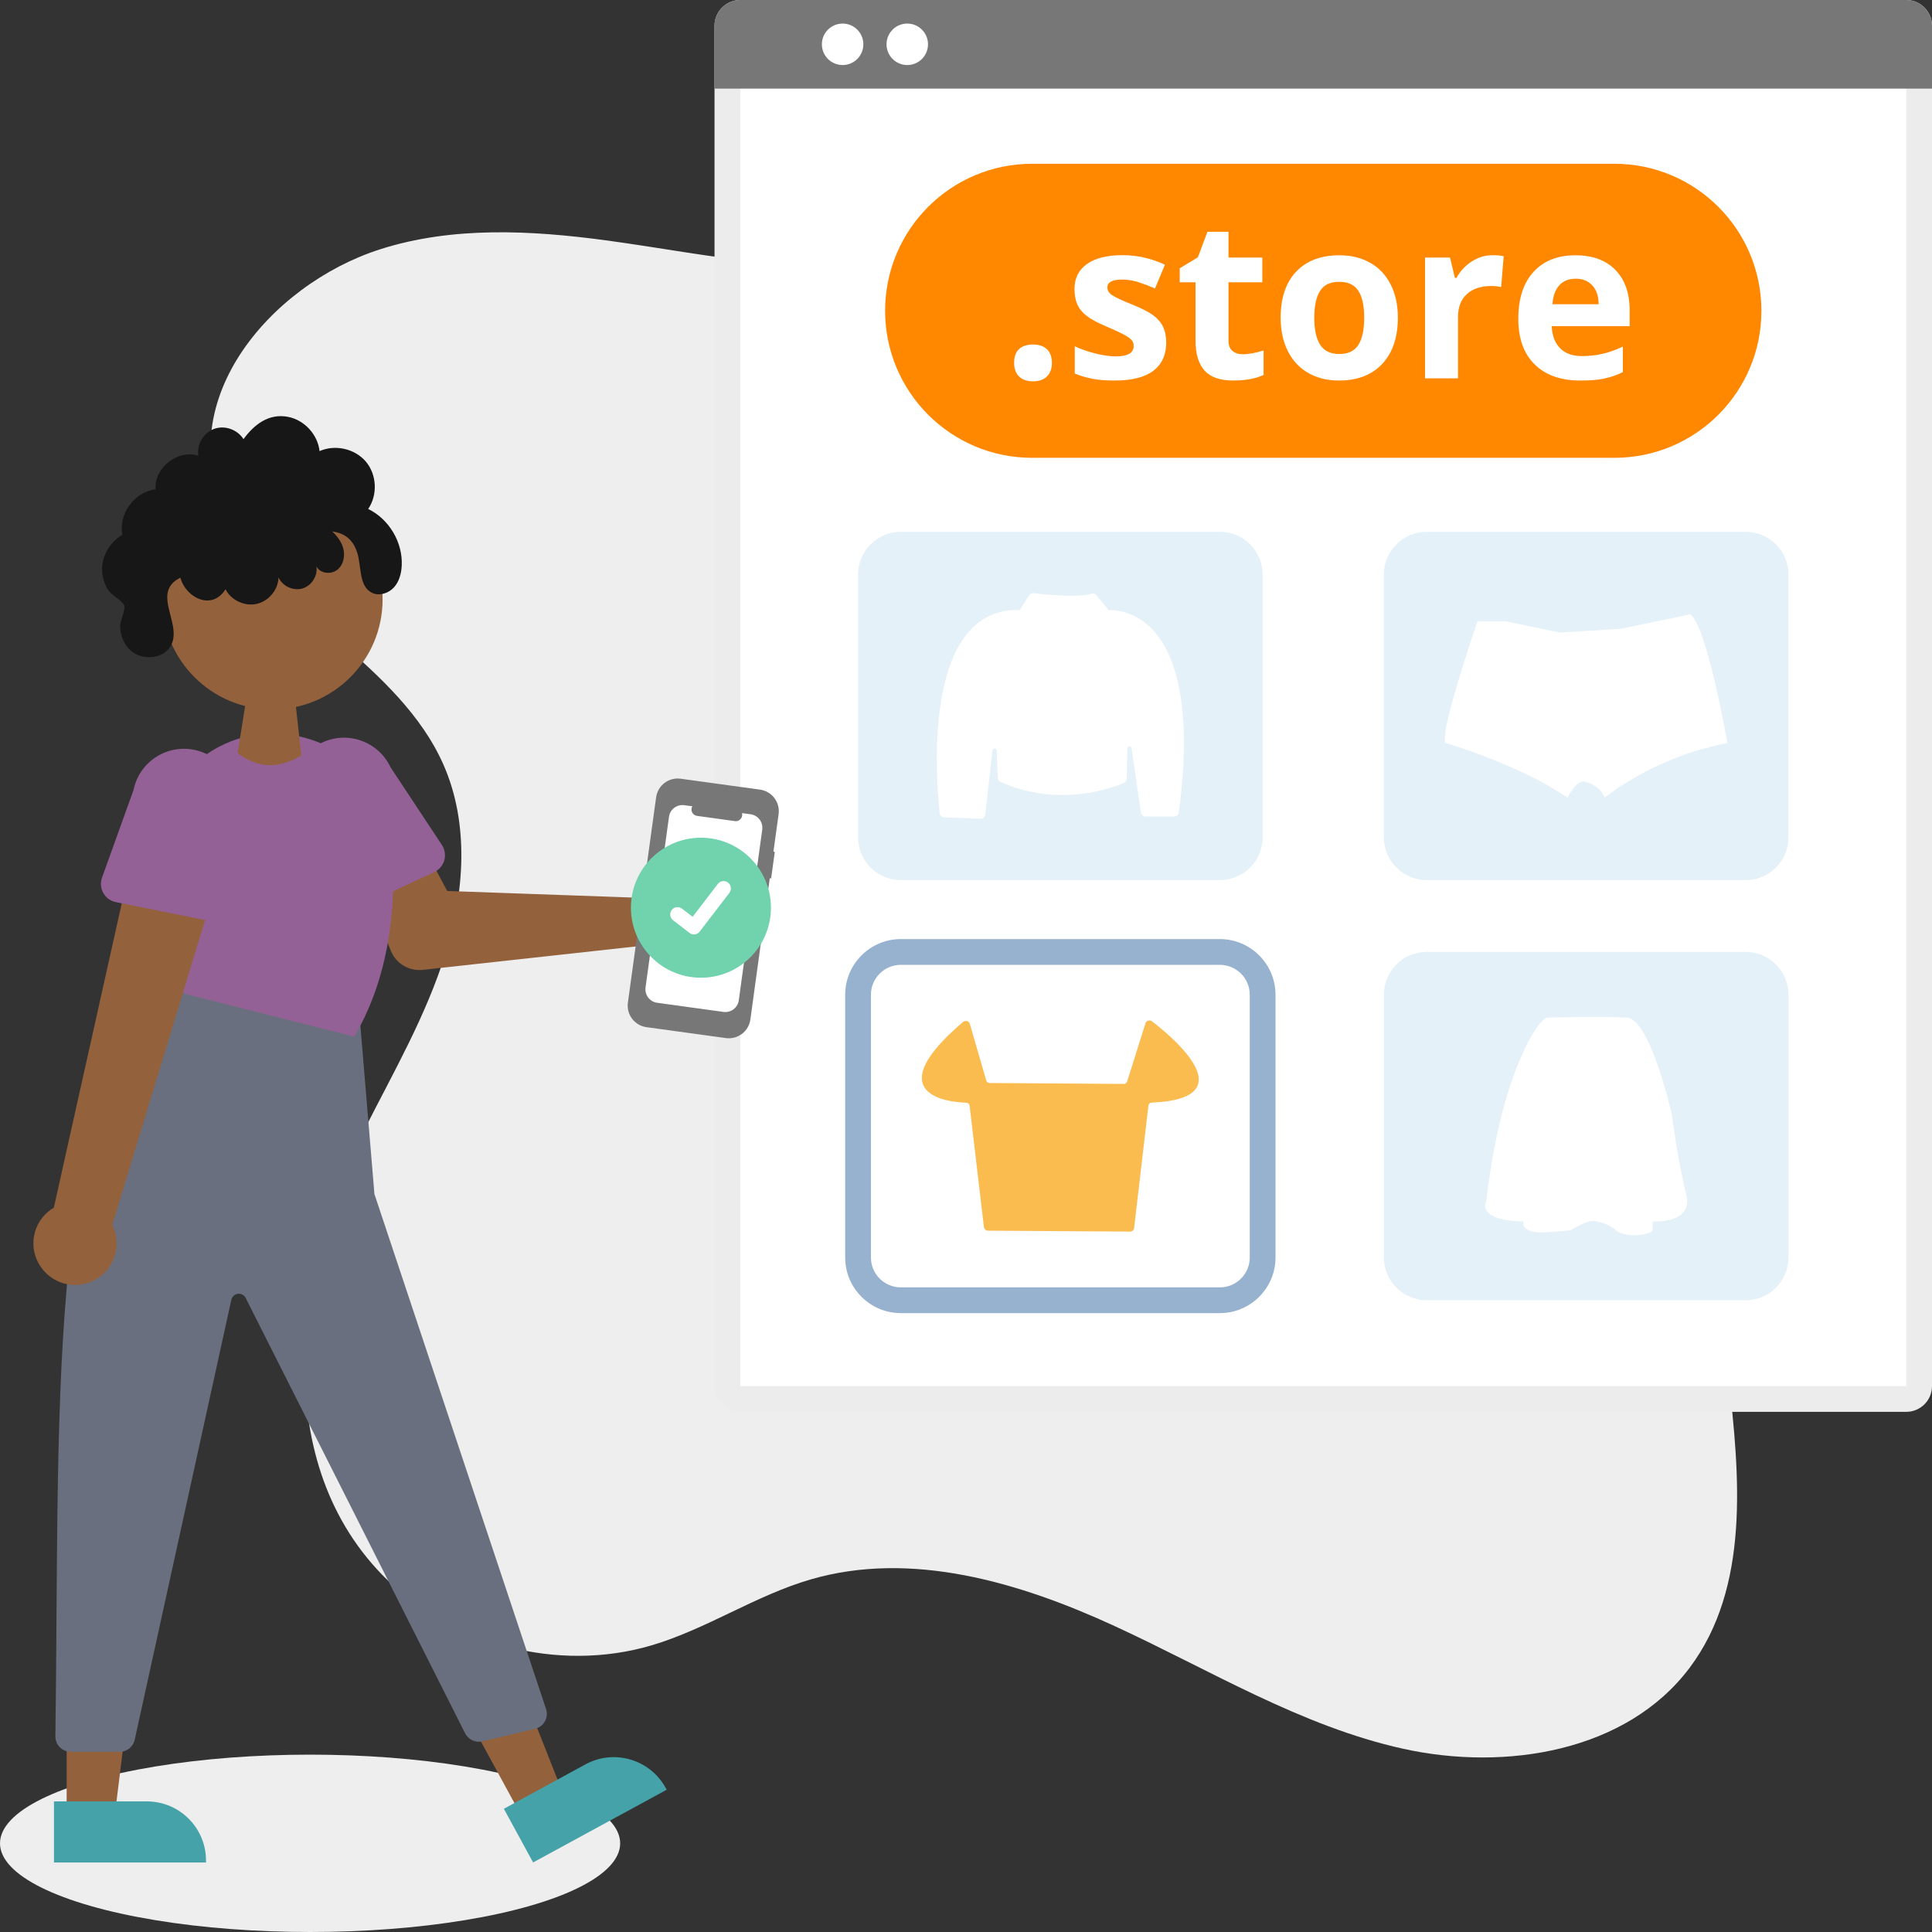
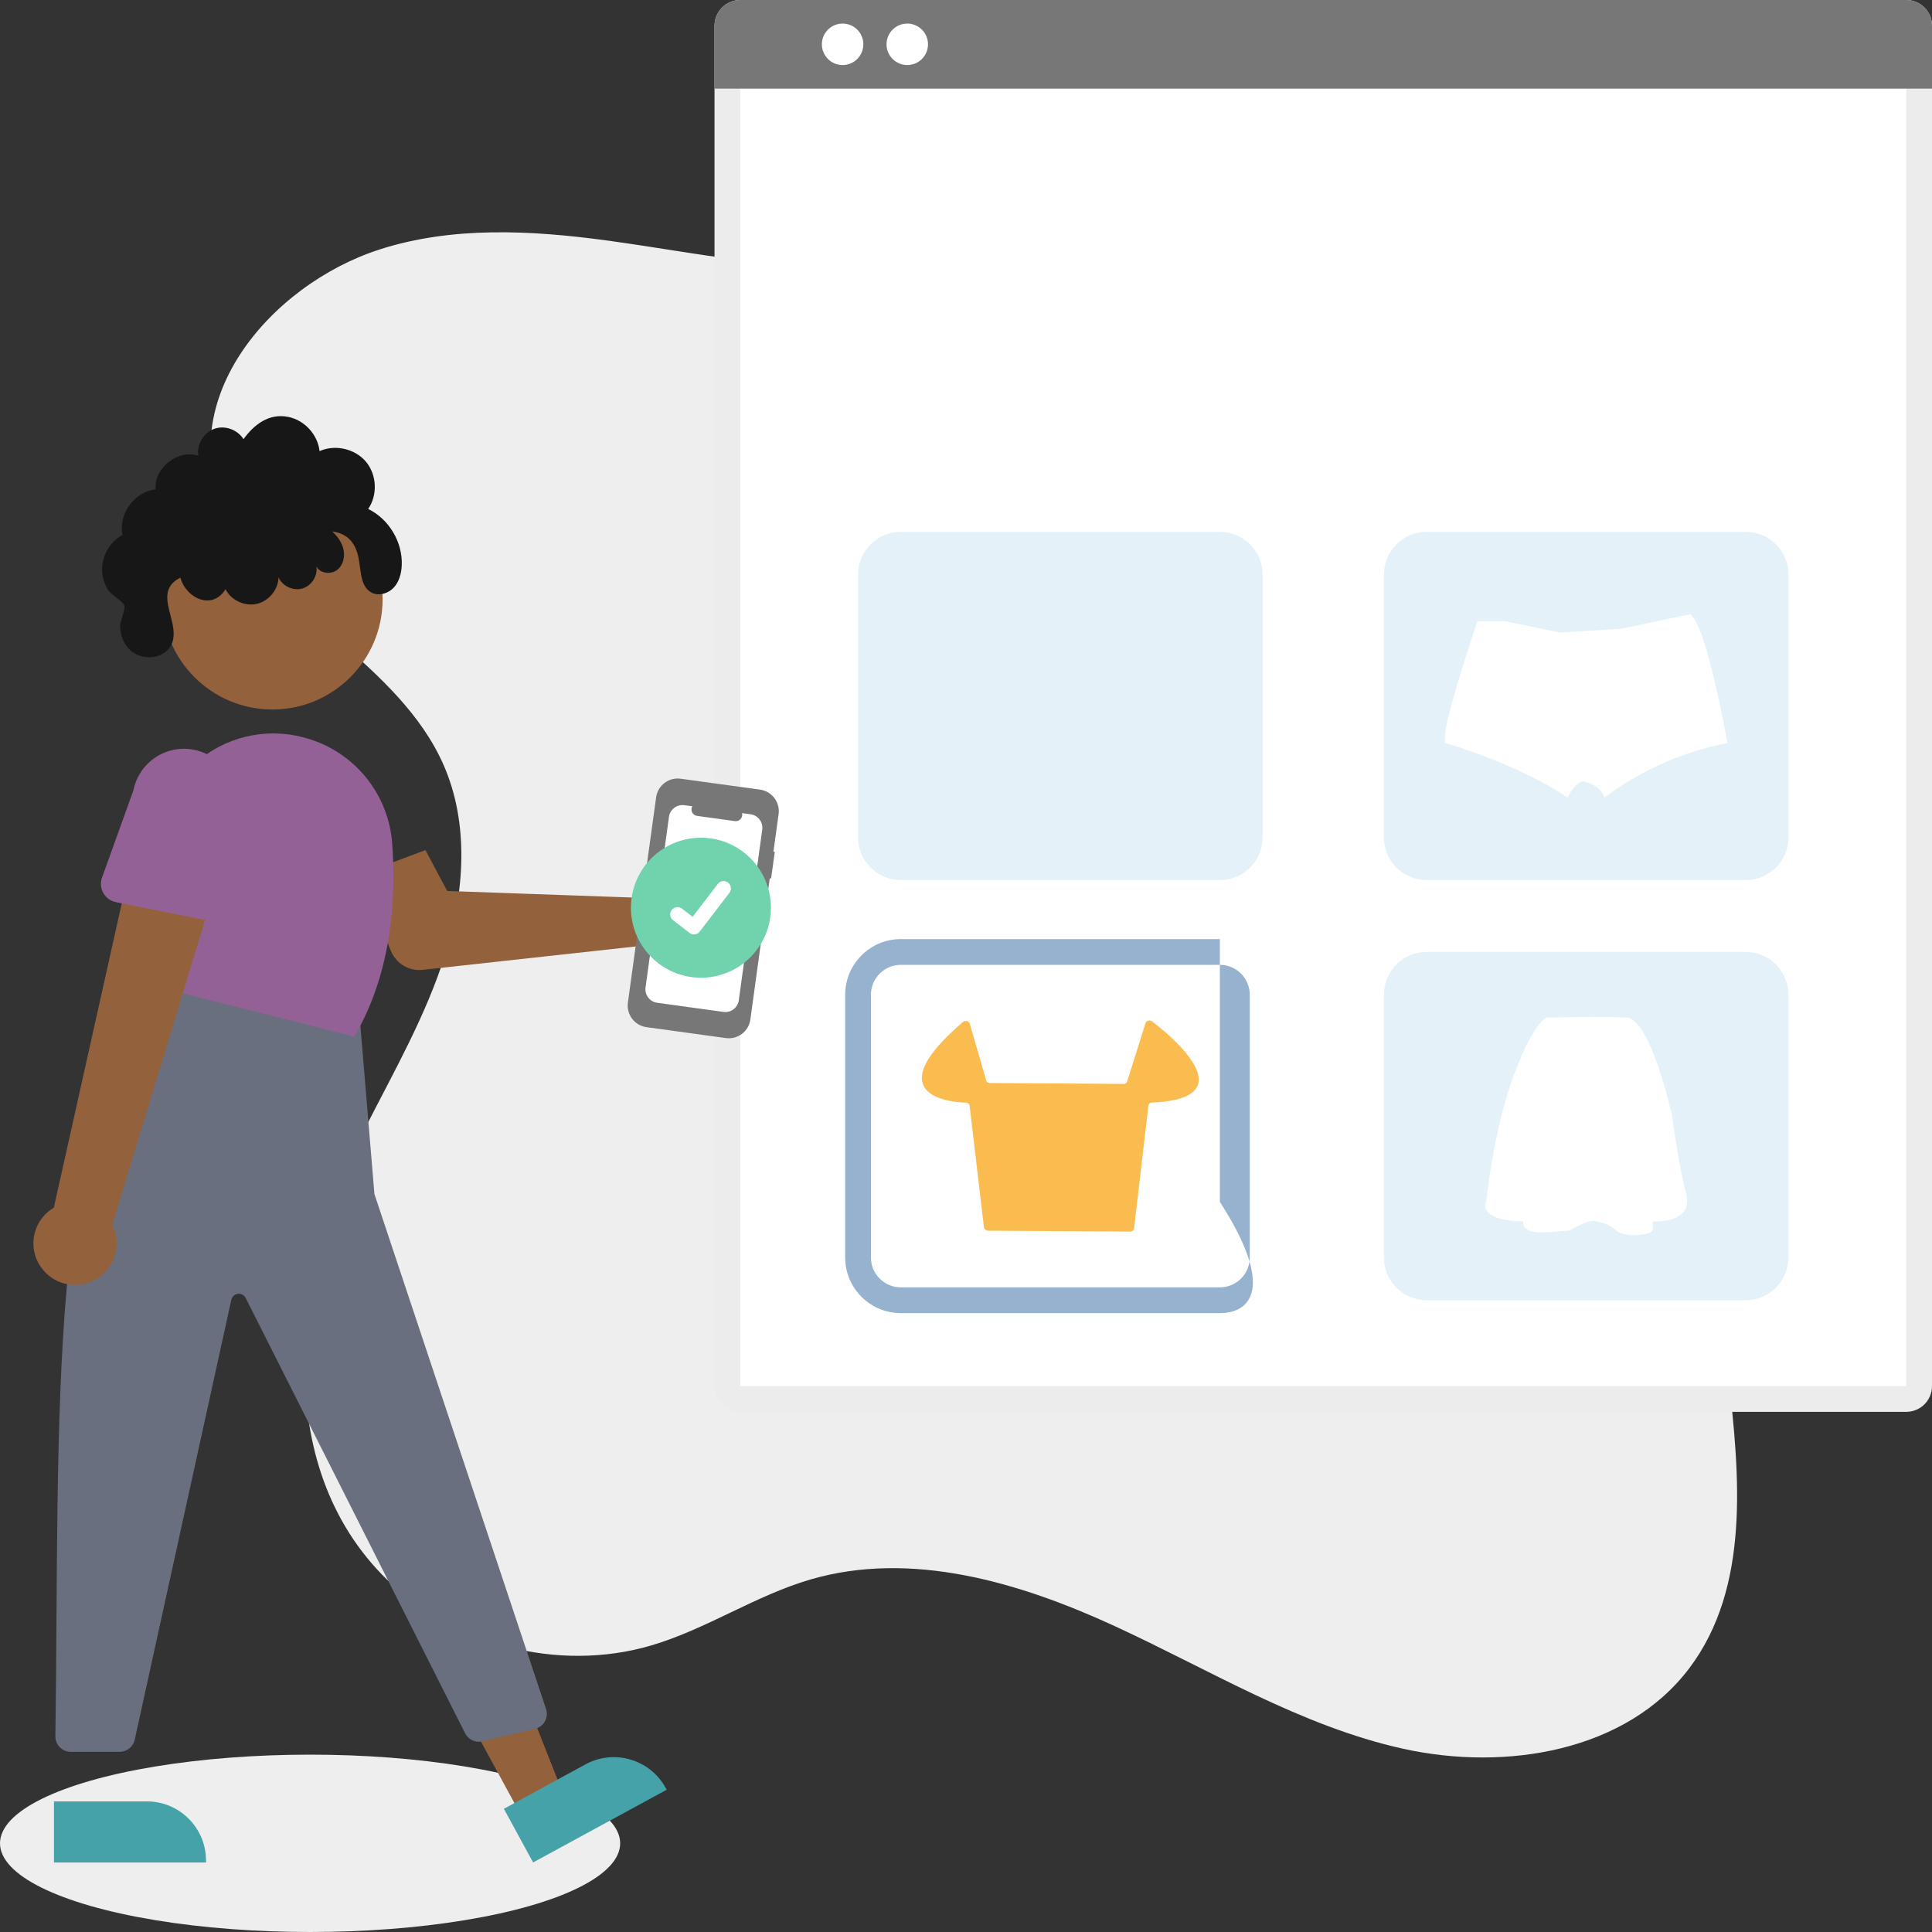
<svg xmlns="http://www.w3.org/2000/svg" version="1.1" x="0px" y="0px" viewBox="0 0 300 300" style="enable-background:new 0 0 300 300;" xml:space="preserve">
  <rect x="0" y="0" width="300" height="300" fill="#333333" stroke="none" />
  <style type="text/css">
	.st0{fill:#ECECEC;}
	.st1{fill:#EFECE8;}
	.st2{fill:#FFFFFF;}
	.st3{fill:#777777;}
	.st4{fill:#93613C;}
	.st5{fill:#213258;}
	.st6{fill:#E3E3E3;}
	.st7{fill:#696F7E;}
	.st8{fill:#E0DACF;}
	.st9{fill:#303351;}
	.st10{fill:#2F2E40;}
	.st11{fill:#E5F1F8;}
	.st12{fill:#97B2CF;}
	.st13{fill:#FF8800;}
	.st14{fill:#70D3AD;}
	.st15{fill:#F1B7B6;}
	.st16{fill:#F7C4A7;}
	.st17{fill:#813B0C;}
	.st18{fill:#23486A;}
	.st19{fill:#946196;}
	.st20{fill:#9FB3CD;}
	.st21{fill:#566B90;}
	.st22{fill:#EEEEEE;}
	.st23{fill:#CBCBCB;}
	.st24{fill:#666666;}
	.st25{clip-path:url(#SVGID_00000104687783153593424160000006487563685161378732_);}
	.st26{fill:#905737;}
	.st27{fill:#293A56;}
	.st28{fill:#D3B98C;}
	.st29{fill:#E0EEEA;}
	.st30{fill:#8AB7B0;}
	.st31{fill:#89B6AF;}
	.st32{fill:#DCDCDC;}
	.st33{fill:#333333;}
	.st34{fill:#CCE4F1;}
	.st35{fill:#171717;}
	.st36{clip-path:url(#SVGID_00000119079829135883740070000006027334288125229452_);}
	.st37{fill:#F3C2A5;}
	.st38{fill:#8F5737;}
	.st39{fill:#926194;}
	.st40{clip-path:url(#SVGID_00000098926442065164514130000007721610707183681720_);}
	.st41{fill:#91613C;}
	.st42{clip-path:url(#SVGID_00000036949760483175251180000008106976755417604027_);}
	.st43{fill:#6A86D3;}
	.st44{clip-path:url(#SVGID_00000000943452194364843150000014913601685143052687_);}
	.st45{fill:#C48766;}
	.st46{fill:#C9C9C9;}
	.st47{fill:#5C5C9E;}
	.st48{clip-path:url(#SVGID_00000002358693045905020820000003164794717042332606_);}
	.st49{fill:#555555;}
	.st50{fill:#AE6D4D;}
	.st51{fill:#F9BB4F;}
	.st52{fill:#92613C;}
	.st53{fill:#253255;}
	.st54{fill:#C68966;}
	.st55{fill-rule:evenodd;clip-rule:evenodd;fill:#777777;}
	.st56{fill:#CACACA;}
	.st57{fill:#FABC4F;}
	.st58{fill:#45A2A8;}
	.st59{fill:#006369;}
	.st60{fill:#F0EEEA;}
	.st61{clip-path:url(#SVGID_00000139294821984320974800000006622475441800420763_);}
	.st62{fill:#6B88D5;}
	.st63{fill:#6A6F7D;}
	.st64{fill:#D4BA8D;}
	.st65{fill:#9FB3CE;}
	.st66{fill:#AF6D4D;}
	.st67{fill:#00656A;}
	.st68{fill:none;stroke:#EFEDE9;stroke-width:4;stroke-linecap:round;stroke-miterlimit:10;}
	.st69{clip-path:url(#SVGID_00000172411961024433658480000004412455316045215111_);}
	.st70{fill:none;stroke:#FFFFFF;stroke-width:4;stroke-linecap:round;stroke-miterlimit:10;}
	.st71{fill:#7BB7AE;}
	.st72{fill:#5C5CA0;}
	.st73{fill:#233A58;}
	.st74{fill:#D89E9D;}
	.st75{fill:#DBDBDB;}
	.st76{fill:#617E9F;}
	.st77{fill:#F0F0F0;}
	.st78{fill:#F1B9B8;}
	.st79{fill:#62A2A8;}
	.st80{fill:#BABABA;}
	.st81{fill:#D79D9C;}
	.st82{fill:#2F3353;}
	.st83{fill:#A68890;}
	.st84{fill:#AB848E;}
	.st85{fill:#617EA0;}
	.st86{fill:#B06D4D;}
	.st87{fill:#915737;}
	.st88{fill:#C4854F;}
	.st89{fill:#8B3600;}
	.st90{fill:#0D496D;}
	.st91{fill:#5C5BA3;}
	.st92{fill:#C3E3F1;}
	.st93{fill:#2F2E41;}
	.st94{fill:none;stroke:#2F2E41;stroke-width:2.111;stroke-miterlimit:10;}
	.st95{fill:#9E616A;}
	.st96{enable-background:new    ;}
	.st97{opacity:0.1;enable-background:new    ;}
	.st98{fill:#3F3D56;}
	.st99{fill:#FED488;}
</style>
  <g id="Layer_1">
    <g>
      <path class="st22" d="M118.73,40.82c-8.24-0.83-16.43-2.39-24.65-3.5c-11.68-1.57-23.82-2.2-35.05,1.39    c-17.14,5.48-33.13,24.09-23.38,42.2c4.01,7.44,10.63,13.05,17,18.61s12.8,11.48,16.21,19.22c4.03,9.15,3.27,19.81,0.3,29.36    c-2.97,9.55-8.01,18.3-12.53,27.22c-10.49,20.71-15.22,50.77,2.73,69.23c10.55,10.85,27.29,15.23,41.81,10.94    c8.55-2.53,16.12-7.73,24.68-10.23c15.63-4.56,32.44,0.42,47.22,7.23c14.79,6.81,28.94,15.55,44.83,19.06    c15.9,3.51,34.67,0.45,44.45-12.56c9.39-12.5,7.82-29.78,6.02-45.31c-1.41-12.18-2.62-25.57,2.41-37.13    c4.96-11.4,18.46-19.25,17.34-33.16c-1.03-12.83-14.91-19.99-22.64-30.28c-13.46-17.92-7.59-44.98-20.4-63.37    c-11.69-16.78-35.13-20.69-55.43-18.18s-40.01,9.88-60.46,9.85C125.68,41.39,122.2,41.17,118.73,40.82z" />
    </g>
    <g>
      <circle class="st2" cx="120.56" cy="7.52" r="3.22" />
    </g>
    <g>
      <g>
        <g>
          <path class="st2" d="M114.95,217.23c-1.1,0-2-0.9-2-2V4c0-1.1,0.9-2,2-2H296c1.1,0,2,0.9,2,2v211.23c0,1.1-0.9,2-2,2H114.95z" />
        </g>
        <g>
          <path class="st0" d="M296,4v211.23H114.95V4H296 M296,0H114.95c-2.21,0-4,1.79-4,4v211.23c0,2.21,1.79,4,4,4H296      c2.21,0,4-1.79,4-4V4C300,1.79,298.21,0,296,0L296,0z" />
        </g>
      </g>
      <g>
        <path class="st3" d="M300,13.76H110.95V4c0-2.21,1.79-4,4-4H296c2.21,0,4,1.79,4,4V13.76z" />
      </g>
      <g>
        <circle class="st2" cx="130.84" cy="6.88" r="3.22" />
      </g>
      <g>
        <circle class="st2" cx="140.88" cy="6.88" r="3.22" />
      </g>
      <g>
        <g>
-           <path class="st12" d="M189.42,203.9h-49.54c-4.76,0-8.64-3.87-8.64-8.63v-40.81c0-4.76,3.87-8.64,8.64-8.64h49.54      c4.76,0,8.64,3.87,8.64,8.64v40.81C198.06,200.02,194.18,203.9,189.42,203.9z M139.88,149.82c-2.56,0-4.64,2.08-4.64,4.64v40.81      c0,2.56,2.08,4.63,4.64,4.63h49.54c2.56,0,4.64-2.08,4.64-4.63v-40.81c0-2.56-2.08-4.64-4.64-4.64H139.88z" />
+           <path class="st12" d="M189.42,203.9h-49.54c-4.76,0-8.64-3.87-8.64-8.63v-40.81c0-4.76,3.87-8.64,8.64-8.64h49.54      v40.81C198.06,200.02,194.18,203.9,189.42,203.9z M139.88,149.82c-2.56,0-4.64,2.08-4.64,4.64v40.81      c0,2.56,2.08,4.63,4.64,4.63h49.54c2.56,0,4.64-2.08,4.64-4.63v-40.81c0-2.56-2.08-4.64-4.64-4.64H139.88z" />
        </g>
        <g>
          <path class="st11" d="M189.42,136.66h-49.54c-3.66,0-6.64-2.97-6.64-6.64V89.22c0-3.66,2.97-6.64,6.64-6.64h49.54      c3.66,0,6.64,2.97,6.64,6.64v40.81C196.06,133.69,193.09,136.66,189.42,136.66z" />
        </g>
        <g>
          <path class="st11" d="M271.07,201.9h-49.54c-3.66,0-6.64-2.97-6.64-6.64v-40.81c0-3.66,2.97-6.64,6.64-6.64h49.54      c3.66,0,6.64,2.97,6.64,6.64v40.81C277.71,198.93,274.74,201.9,271.07,201.9z" />
        </g>
        <g>
          <path class="st11" d="M271.07,136.66h-49.54c-3.66,0-6.64-2.97-6.64-6.64V89.22c0-3.66,2.97-6.64,6.64-6.64h49.54      c3.66,0,6.64,2.97,6.64,6.64v40.81C277.71,133.69,274.74,136.66,271.07,136.66z" />
        </g>
        <g>
-           <path class="st2" d="M152.26,127.13c-0.01,0-0.02,0-0.03,0l-5.62-0.21c-0.36-0.01-0.66-0.29-0.7-0.65      c-0.39-3.45-1.98-21.05,4.69-28.36c1.91-2.14,4.69-3.3,7.55-3.17c0.12,0.01,0.23-0.05,0.29-0.15l1.36-2.14      c0.15-0.24,0.43-0.37,0.7-0.33c1.09,0.13,6.65,0.75,8.99,0.08c0.28-0.08,0.59,0.01,0.77,0.24l1.79,2.18      c0.06,0.08,0.16,0.13,0.26,0.12c0.91-0.02,4.1,0.16,6.89,3.28c3.02,3.38,6.14,11,3.84,28.13c-0.05,0.36-0.36,0.64-0.73,0.64      h-4.43c-0.36,0-0.67-0.27-0.72-0.63l-1.45-9.98c-0.03-0.18-0.19-0.31-0.37-0.28c-0.16,0.02-0.28,0.16-0.28,0.32l-0.1,4.69      c-0.01,0.28-0.18,0.54-0.44,0.65c-1.58,0.69-9.92,3.95-19.14-0.13c-0.25-0.11-0.42-0.36-0.44-0.64l-0.18-4.26      c-0.01-0.18-0.16-0.32-0.34-0.32c-0.16,0.01-0.3,0.13-0.31,0.29l-1.12,9.97C152.94,126.85,152.63,127.13,152.26,127.13z" />
-         </g>
+           </g>
        <g>
          <path class="st57" d="M175.47,191.24L175.47,191.24l-22.04-0.14c-0.33,0-0.61-0.25-0.65-0.58l-2.22-18.84      c-0.03-0.25-0.24-0.44-0.49-0.45c-1.75-0.06-5.91-0.46-6.77-2.92c-0.77-2.19,1.33-5.43,6.24-9.62c0.28-0.24,0.69-0.2,0.93,0.07      c0.06,0.07,0.11,0.15,0.13,0.24l2.55,8.8c0.06,0.22,0.26,0.37,0.49,0.37l20.89,0.14c0.22,0,0.42-0.14,0.49-0.36l2.84-9.03      c0.11-0.35,0.48-0.54,0.82-0.43c0.07,0.02,0.14,0.06,0.2,0.1c1.94,1.48,8.17,6.55,7.15,9.8c-0.54,1.7-2.96,2.65-7.21,2.82      c-0.25,0.01-0.46,0.2-0.49,0.45l-2.22,18.99C176.09,190.99,175.8,191.24,175.47,191.24z" />
        </g>
        <g>
          <path class="st2" d="M268.24,115.38c-6.92,1.33-13.45,4.22-19.09,8.46c-0.29-0.76-0.82-1.4-1.52-1.81      c-0.48-0.3-1-0.52-1.55-0.65c-0.5-0.13-0.97,0.18-1.41,0.61c-0.5,0.56-0.93,1.18-1.26,1.86c-7.57-5.19-19.04-8.51-19.04-8.51      v-1.04c0.01-0.24,0.03-0.49,0.07-0.73c0.04-0.28,0.09-0.53,0.15-0.83c0.97-4.95,4.82-16.27,4.82-16.27h4.35l8.44,1.75l9.49-0.58      l9.56-1.99l1.24-0.26c2.07,1.62,4.41,12.98,5.34,17.82c0.12,0.61,0.21,1.12,0.28,1.49C268.2,115.13,268.24,115.38,268.24,115.38      z" />
        </g>
        <g>
          <path class="st2" d="M240.2,158.01L240.2,158.01c0,0-2.02,0.51-5.16,9c-3.14,8.49-4.25,19.47-4.25,19.47s-1.76,2.99,5.76,3.19      c0,0-0.61,1.97,3.64,1.67c4.25-0.3,3.64-0.3,3.64-0.3s2.73-1.72,3.94-1.42c1.21,0.3,1.97,0.41,3.29,1.52      c1.31,1.11,5.51,0.66,5.56-0.2c0.03-0.42,0.03-0.85,0-1.27c0,0,6.42,0.41,5.21-4.25s-2.22-12.29-2.22-12.29      s-3.29-14.91-7.03-15.12C248.84,157.81,240.2,158.01,240.2,158.01z" />
        </g>
      </g>
      <g>
        <g>
-           <path class="st13" d="M250.68,71.09h-90.41c-12.61,0-22.83-10.22-22.83-22.83v0c0-12.61,10.22-22.83,22.83-22.83h90.41      c12.61,0,22.83,10.22,22.83,22.83v0C273.52,60.87,263.29,71.09,250.68,71.09z" />
-         </g>
+           </g>
        <g>
          <path class="st2" d="M157.47,56.35c0-0.94,0.25-1.65,0.75-2.13c0.5-0.48,1.24-0.72,2.2-0.72c0.93,0,1.65,0.25,2.16,0.74      c0.51,0.49,0.76,1.2,0.76,2.12c0,0.88-0.26,1.58-0.77,2.09c-0.51,0.51-1.23,0.76-2.15,0.76c-0.94,0-1.67-0.25-2.18-0.75      C157.73,57.96,157.47,57.26,157.47,56.35z" />
          <path class="st2" d="M181.09,53.18c0,1.92-0.67,3.39-2.01,4.4c-1.34,1.01-3.34,1.51-6,1.51c-1.37,0-2.53-0.09-3.49-0.28      c-0.96-0.19-1.86-0.46-2.7-0.81v-4.23c0.95,0.45,2.02,0.82,3.21,1.12c1.19,0.3,2.24,0.45,3.15,0.45c1.86,0,2.79-0.54,2.79-1.61      c0-0.4-0.12-0.73-0.37-0.98c-0.25-0.25-0.67-0.54-1.28-0.86s-1.41-0.69-2.42-1.12c-1.44-0.6-2.5-1.16-3.18-1.68      c-0.68-0.51-1.17-1.1-1.48-1.77c-0.31-0.67-0.46-1.49-0.46-2.46c0-1.67,0.65-2.96,1.94-3.87c1.29-0.91,3.12-1.37,5.5-1.37      c2.26,0,4.46,0.49,6.6,1.48l-1.54,3.69c-0.94-0.4-1.82-0.73-2.63-0.99c-0.82-0.26-1.65-0.39-2.5-0.39      c-1.51,0-2.27,0.41-2.27,1.23c0,0.46,0.24,0.86,0.73,1.19s1.55,0.83,3.2,1.49c1.47,0.59,2.54,1.15,3.22,1.66      s1.19,1.11,1.51,1.78C180.93,51.45,181.09,52.25,181.09,53.18z" />
          <path class="st2" d="M192.99,55.01c0.89,0,1.97-0.2,3.22-0.59v3.81c-1.28,0.57-2.84,0.86-4.7,0.86c-2.05,0-3.54-0.52-4.47-1.55      c-0.93-1.04-1.4-2.59-1.4-4.66v-9.05h-2.45v-2.17l2.82-1.71l1.48-3.96h3.27v4h5.25v3.84h-5.25v9.05c0,0.73,0.2,1.26,0.61,1.61      C191.78,54.83,192.32,55.01,192.99,55.01z" />
          <path class="st2" d="M217.06,49.33c0,3.05-0.81,5.44-2.42,7.17c-1.61,1.72-3.85,2.59-6.73,2.59c-1.8,0-3.39-0.39-4.77-1.18      c-1.38-0.79-2.43-1.92-3.17-3.4c-0.74-1.48-1.11-3.2-1.11-5.17c0-3.07,0.8-5.45,2.4-7.15c1.6-1.7,3.85-2.55,6.75-2.55      c1.8,0,3.39,0.39,4.77,1.18c1.38,0.78,2.43,1.91,3.17,3.37C216.69,45.65,217.06,47.37,217.06,49.33z M204.08,49.33      c0,1.86,0.3,3.26,0.92,4.21c0.61,0.95,1.6,1.43,2.98,1.43c1.37,0,2.35-0.47,2.95-1.42s0.9-2.35,0.9-4.22      c0-1.86-0.3-3.25-0.91-4.18c-0.6-0.93-1.59-1.39-2.97-1.39c-1.37,0-2.35,0.46-2.95,1.38C204.39,46.07,204.08,47.47,204.08,49.33      z" />
          <path class="st2" d="M231.76,39.63c0.69,0,1.27,0.05,1.73,0.15l-0.39,4.8c-0.42-0.11-0.92-0.17-1.51-0.17      c-1.63,0-2.91,0.42-3.82,1.26s-1.37,2.01-1.37,3.53v9.55h-5.12V39.99h3.88l0.75,3.16h0.25c0.58-1.05,1.37-1.9,2.36-2.54      C229.52,39.96,230.6,39.63,231.76,39.63z" />
          <path class="st2" d="M245.39,59.09c-3.02,0-5.38-0.83-7.08-2.5c-1.7-1.67-2.55-4.03-2.55-7.08c0-3.14,0.79-5.58,2.36-7.29      c1.57-1.72,3.75-2.58,6.52-2.58c2.65,0,4.72,0.76,6.19,2.27c1.48,1.51,2.22,3.6,2.22,6.26v2.48h-12.1      c0.06,1.46,0.49,2.59,1.29,3.41s1.94,1.23,3.39,1.23c1.13,0,2.2-0.12,3.21-0.35c1.01-0.23,2.06-0.61,3.16-1.12v3.96      c-0.9,0.45-1.85,0.78-2.87,1S246.86,59.09,245.39,59.09z M244.67,43.28c-1.08,0-1.94,0.34-2.55,1.03      c-0.62,0.69-0.97,1.67-1.06,2.93h7.18c-0.02-1.26-0.35-2.24-0.99-2.93S245.76,43.28,244.67,43.28z" />
        </g>
      </g>
    </g>
    <g>
      <g>
        <ellipse class="st22" cx="48.15" cy="286.23" rx="48.15" ry="13.77" />
      </g>
      <g>
        <g>
-           <polygon class="st4" points="10.35,283.13 17.67,283.13 21.15,254.9 10.35,254.9     " />
-         </g>
+           </g>
        <g>
          <circle class="st4" cx="42.3" cy="93.06" r="17.11" />
        </g>
        <g>
          <path class="st4" d="M99.69,138.64c-0.23,0.23-0.45,0.49-0.64,0.76l-29.61-1.05L66.06,132l-10.25,3.86l4.9,11.82      c0.81,1.96,2.82,3.15,4.94,2.92l33.5-3.68c2.12,2.74,6.05,3.25,8.8,1.13c2.74-2.12,3.25-6.05,1.13-8.8      c-2.12-2.74-6.05-3.25-8.8-1.13C100.07,138.28,99.88,138.46,99.69,138.64L99.69,138.64z" />
        </g>
        <g>
-           <path class="st19" d="M51.87,141.56c-0.76-0.34-1.34-1-1.58-1.8l-4.12-13.84c-1.87-4-0.14-8.75,3.86-10.62      c3.98-1.86,8.72-0.16,10.6,3.82l7.99,12.09c0.88,1.33,0.51,3.11-0.81,3.99c-0.12,0.08-0.24,0.15-0.37,0.21l-13.17,6.15      C53.5,141.9,52.63,141.91,51.87,141.56z" />
-         </g>
+           </g>
        <g>
          <polygon class="st4" points="81.02,282.08 87.46,278.58 77.01,252.1 67.52,257.27     " />
        </g>
        <g>
          <path class="st58" d="M78.24,280.87l12.67-6.9l0,0c4.46-2.43,10.04-0.78,12.47,3.68c0,0,0,0,0,0l0.14,0.26l-20.74,11.29      L78.24,280.87z" />
        </g>
        <g>
          <path class="st58" d="M8.38,279.72l14.42,0h0c5.08,0,9.19,4.11,9.19,9.19c0,0,0,0,0,0v0.3l-23.61,0L8.38,279.72z" />
        </g>
        <g>
          <path class="st7" d="M55.75,156.74l2.39,28.67l26.65,79.96c0.42,1.25-0.26,2.61-1.51,3.02c-0.07,0.02-0.13,0.04-0.2,0.06      l-8.17,1.94c-1.08,0.26-2.19-0.26-2.69-1.25l-34.07-67.59c-0.3-0.59-1.02-0.83-1.6-0.53c-0.32,0.16-0.55,0.46-0.63,0.81      l-15,68.31c-0.24,1.1-1.21,1.88-2.33,1.88h-7.6c-1.32,0-2.39-1.07-2.39-2.38c0-0.01,0-0.03,0-0.04      C9.3,222.23,7,168.26,25.29,159.72l2.99-7.77L55.75,156.74z" />
        </g>
        <g>
          <path class="st19" d="M27.42,153.99l-3.08-18.62c-1.04-6.21,1.16-12.51,5.84-16.73c4.57-4.18,10.95-5.73,16.92-4.14      c0.17,0.05,0.35,0.1,0.52,0.14c7.41,2.12,12.71,8.64,13.28,16.33c0.59,8.09,0.06,19.82-5.78,29.79L55,160.96L27.42,153.99z" />
        </g>
        <g>
          <path class="st4" d="M6.72,197.23c-2.3-2.7-1.98-6.75,0.72-9.05c0.29-0.25,0.6-0.46,0.92-0.66l12.73-57.04l12.91,5.3      l-16.57,54.41c1.59,3.19,0.3,7.06-2.89,8.66C11.87,200.18,8.64,199.51,6.72,197.23L6.72,197.23z" />
        </g>
        <g>
          <path class="st19" d="M16.04,138.67c-0.41-0.73-0.48-1.6-0.2-2.39l4.89-13.59c0.87-4.33,5.08-7.13,9.41-6.26      c4.31,0.87,7.11,5.05,6.27,9.36l-0.74,14.47c-0.08,1.59-1.43,2.81-3.02,2.73c-0.14-0.01-0.28-0.02-0.42-0.05l-14.25-2.86      C17.16,139.91,16.45,139.4,16.04,138.67z" />
        </g>
        <g id="b06866c4-d0b9-420f-a9d2-389dd10be0a8-927_00000049208038889822466060000012233846722964763550_">
          <path class="st3" d="M120.31,132.27l-0.21-0.03l0.8-5.81c0.26-1.86-1.04-3.57-2.9-3.82l-12.3-1.69      c-1.86-0.26-3.57,1.04-3.82,2.9l-4.38,31.86c-0.26,1.86,1.04,3.57,2.9,3.82l12.3,1.69c1.86,0.26,3.57-1.04,3.82-2.9l3.01-21.92      l0.21,0.03L120.31,132.27z" />
        </g>
        <g id="fb337c3c-e64d-4daa-8f83-1de4a3033e68-928_00000170992145914997810310000003264261372790545067_">
          <path class="st2" d="M116.56,126.44l-1.34-0.18c0.14,0.54-0.19,1.08-0.72,1.22c-0.13,0.03-0.26,0.04-0.39,0.02l-5.87-0.81      c-0.55-0.08-0.93-0.58-0.86-1.13c0.02-0.13,0.06-0.25,0.13-0.36l-1.25-0.17c-1.15-0.16-2.22,0.65-2.38,1.8l0,0l-3.64,26.5      c-0.16,1.15,0.65,2.22,1.8,2.38c0,0,0,0,0,0l10.3,1.42c1.15,0.16,2.22-0.65,2.38-1.8l0,0l0,0l3.64-26.5      C118.52,127.67,117.71,126.6,116.56,126.44L116.56,126.44z" />
        </g>
        <g>
          <circle class="st14" cx="108.84" cy="140.95" r="10.87" />
        </g>
        <g>
          <path class="st2" d="M107.76,145.1c-0.24,0-0.48-0.08-0.68-0.23l-0.01-0.01l-2.55-1.96c-0.5-0.38-0.6-1.09-0.22-1.59      c0.38-0.5,1.09-0.6,1.59-0.22c0,0,0,0,0.01,0l1.65,1.27l3.91-5.1c0.38-0.5,1.09-0.59,1.59-0.21c0,0,0,0,0,0l-0.02,0.03      l0.02-0.03c0.5,0.38,0.59,1.09,0.21,1.59l-4.6,6C108.45,144.94,108.12,145.1,107.76,145.1z" />
        </g>
        <g>
          <path class="st35" d="M35.02,91.5c0.87,1.71,2.97,2.69,4.84,2.27c1.87-0.42,3.35-2.21,3.39-4.12c0.59,1.36,2.27,2.14,3.7,1.73      s2.42-1.97,2.18-3.44c0.57,1.14,2.31,1.32,3.29,0.5s1.21-2.28,0.82-3.49c-0.39-1.21-1.3-2.18-2.28-2.99      c-3.51-2.88-8.42-3.99-12.84-2.91c-3.98,0.97-8.64,4.24-10.03,8.25C26.68,91.34,32.33,95.77,35.02,91.5z" />
        </g>
        <g>
          <path class="st35" d="M19.16,93.78c-0.49-0.69-1.95-1.46-2.41-2.22c-0.56-0.93-0.89-2.01-0.9-3.1      c-0.02-2.19,1.24-4.34,3.17-5.41c-0.69-3.2,1.87-6.72,5.15-7.06c-0.31-3.31,3.46-6.28,6.63-5.22c-0.29-1.73,0.8-3.58,2.46-4.18      c1.67-0.6,3.62,0.13,4.55,1.6c1.63-2.25,3.94-4.07,6.97-3.45c2.52,0.51,4.57,2.77,4.84,5.31c2.41-1.08,5.5-0.38,7.2,1.64      c1.7,2.02,1.84,5.17,0.35,7.34c3.25,1.58,5.38,5.18,5.21,8.78c-0.06,1.23-0.39,2.51-1.23,3.42c-0.84,0.91-2.26,1.36-3.38,0.82      c-2.08-1.01-1.61-4.03-2.3-6.23c-1.56-4.97-7.08-3.18-10.63-2.32c-3.04,0.74-5.72,2.49-8.48,3.97      c-2.56,1.38-7.66,0.97-9.63,3.16c-2.29,2.57,1.5,6.65-0.23,9.68c-1.19,2.08-4.47,2.29-6.25,0.68c-1.03-0.94-1.53-2.28-1.6-3.64      c-0.05-0.89,0.88-2.67,0.64-3.34C19.26,93.94,19.22,93.86,19.16,93.78z" />
        </g>
        <g>
-           <path class="st4" d="M38.14,109.15l-1.24,7.79c3.36,2.56,6.64,2.31,9.89,0.37l-0.99-8.9L38.14,109.15z" />
-         </g>
+           </g>
      </g>
    </g>
  </g>
  <g id="Layer_2">
</g>
  <g id="Ebene_3">
</g>
</svg>